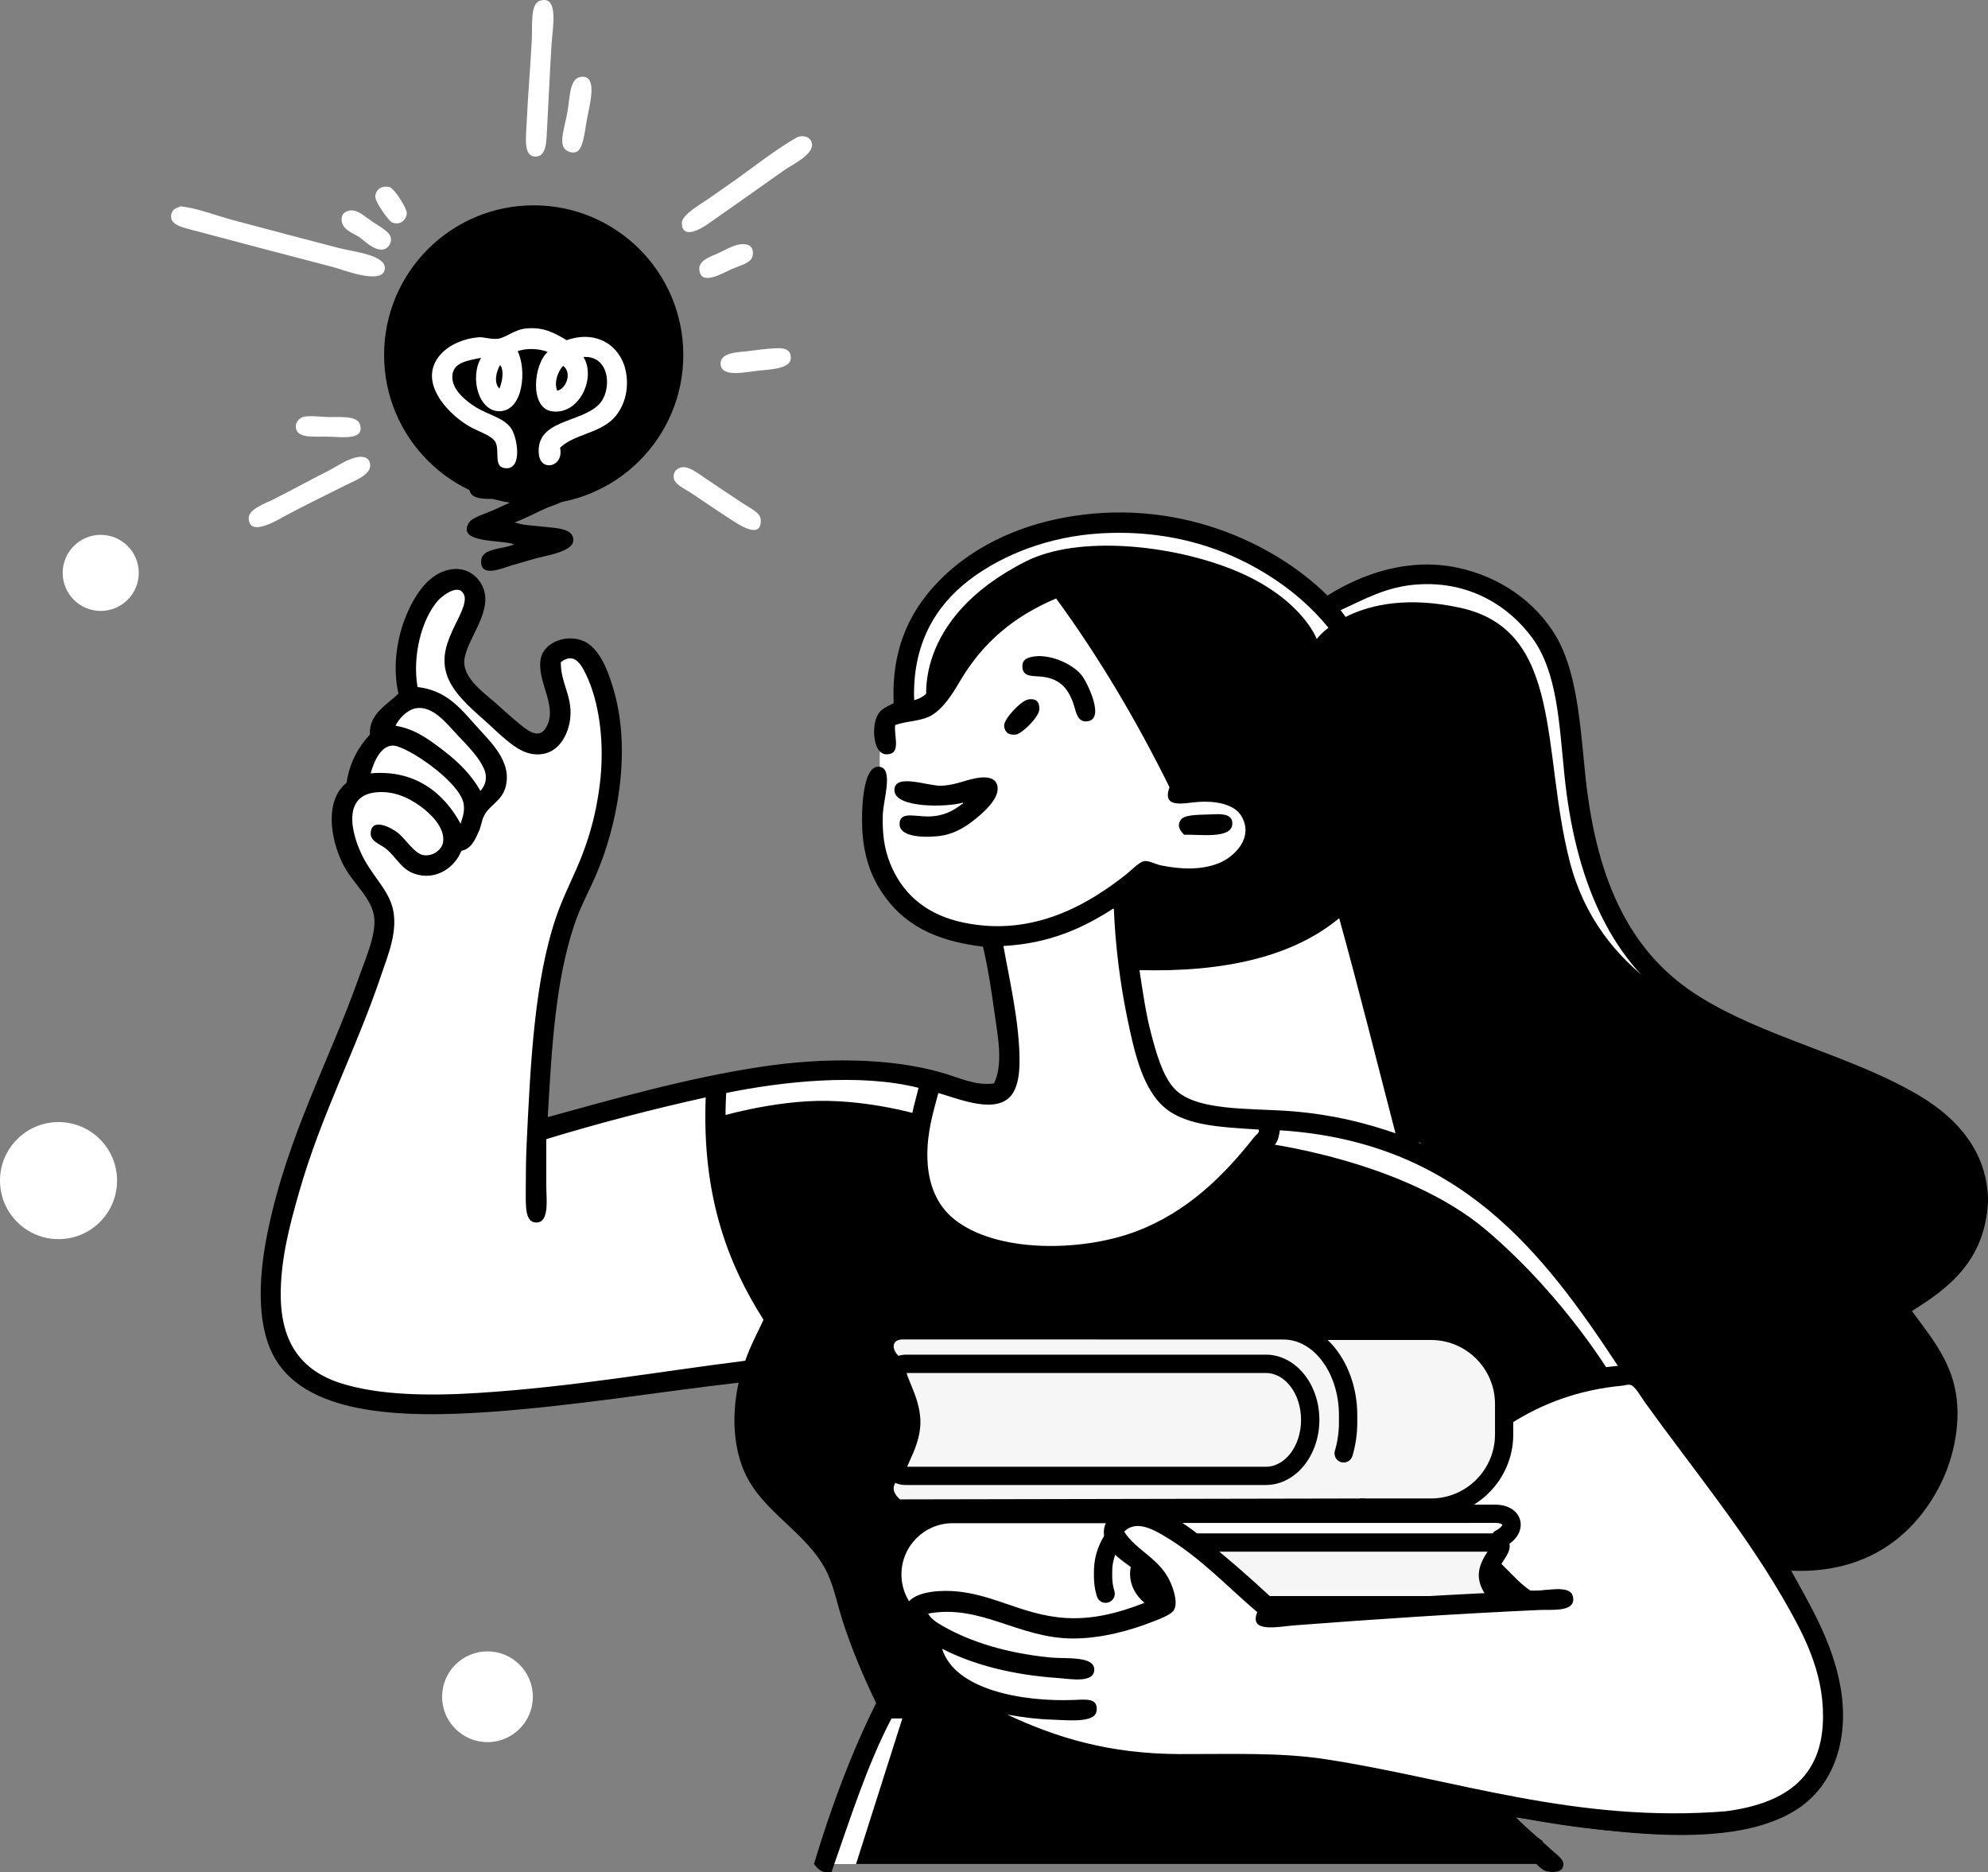
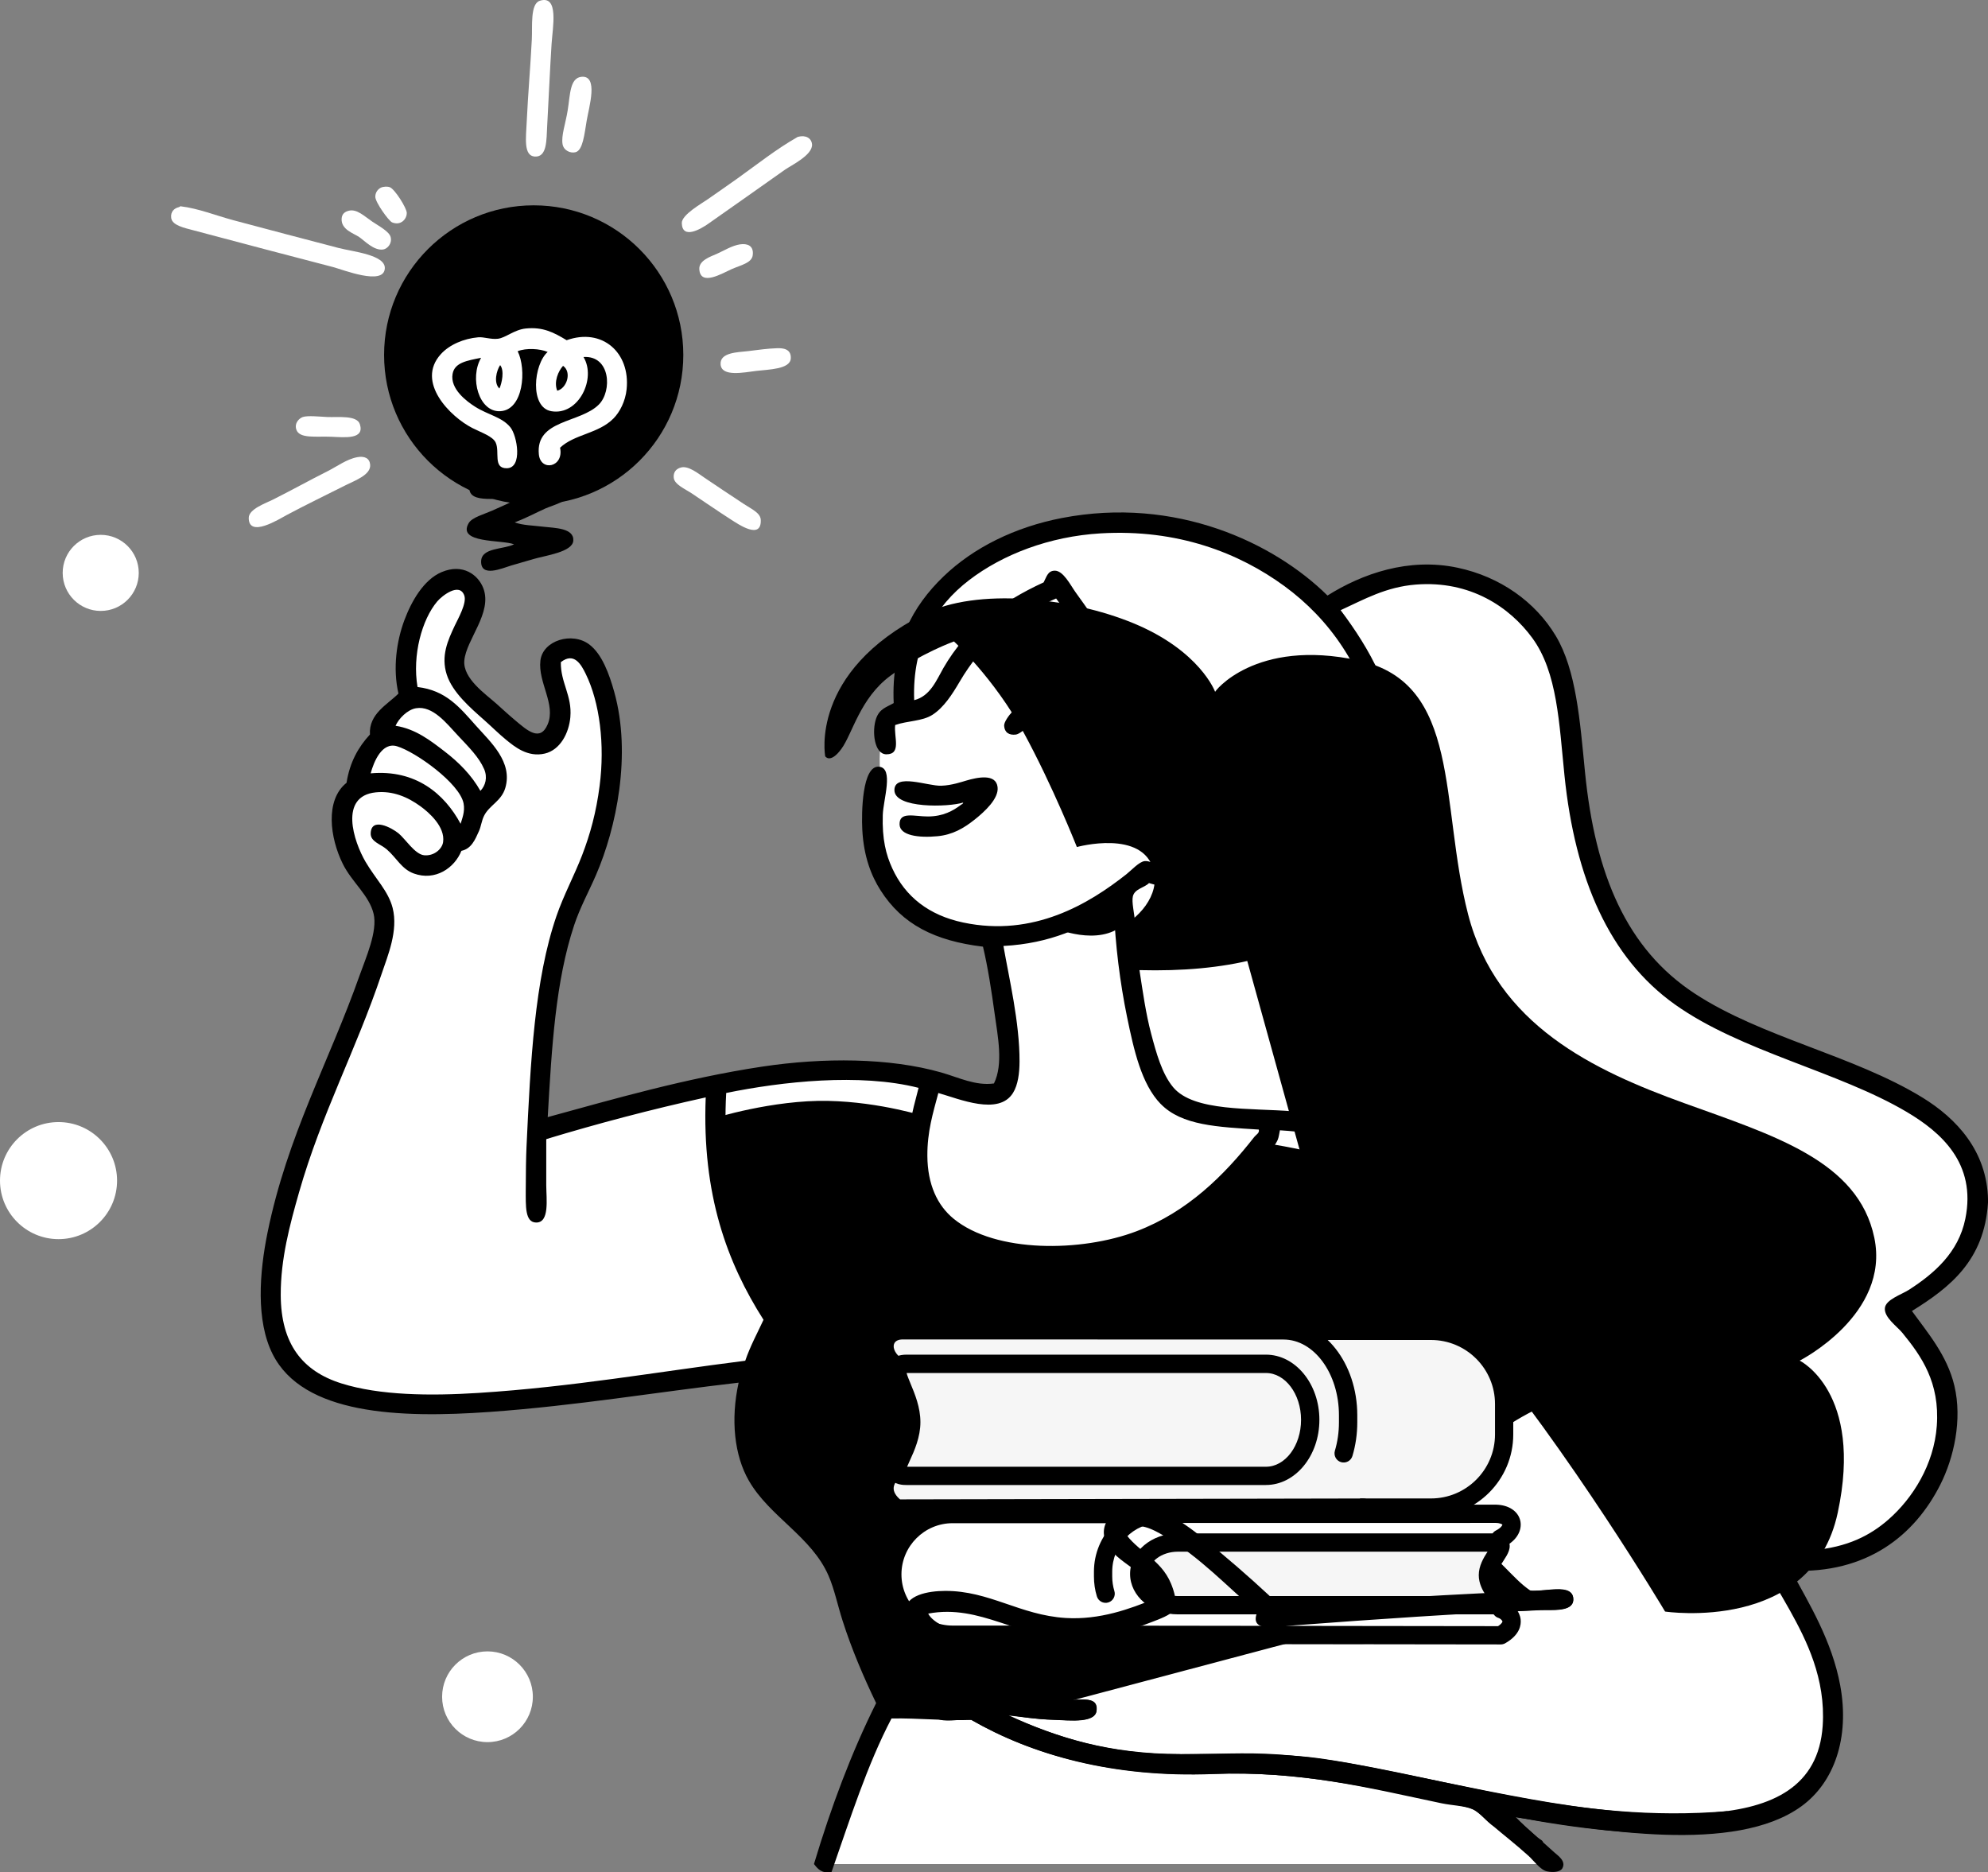
<svg xmlns="http://www.w3.org/2000/svg" id="Layer_2" data-name="Layer 2" viewBox="0 0 655.89 617.71">
  <rect x="0" y="0" width="655.89" height="617.71" fill="#808080" stroke="none" />
  <defs>
    <style>
      .cls-1 {
        fill: #f6f6f6;
      }

      .cls-1, .cls-2, .cls-3, .cls-4 {
        stroke-width: 0px;
      }

      .cls-1, .cls-3, .cls-4 {
        fill-rule: evenodd;
      }

      .cls-2, .cls-4 {
        fill: #000;
      }

      .cls-3 {
        fill: #fff;
      }
    </style>
  </defs>
  <g id="Layer_1-2" data-name="Layer 1">
    <g>
      <path class="cls-4" d="M176.08,67.74c27.26,0,49.36,22.1,49.36,49.36s-22.1,49.36-49.36,49.36-49.36-22.1-49.36-49.36,22.1-49.36,49.36-49.36Z" />
      <path class="cls-3" d="M249.82,452.73s-5.31,18.58-2.41,29.21c2.9,10.62,21.57,27.26,25.83,30.41,4.25,3.15,8.96,20.82,12.79,32.1,3.84,11.28,7.48,19.07,7.48,19.07,0,0-10.04,20.48-19.33,51.44h239.98c-11.61-11.37-21.52-19.82-21.52-19.82,0,0,46.55,5.89,76.27,5.31,29.72-.58,33.41-14.38,36.2-34.51,2.8-20.13-20.03-53.58-20.03-53.58,0,0,15.99,6.38,39.58-7,17.06-9.68,20.75-30.52,18.83-43.69-2.7-18.42-16.17-28.48-16.17-28.48,0,0,25.5-8.85,24.86-43.21-.64-34.35-69.83-40.5-107.17-70-37.34-29.5-13.04-87.61-39.58-117.55-26.54-29.94-68.06-1.69-68.06-1.69,0,0-42.05-45.88-98.48-24.38-39.48,15.05-39.34,58.41-39.34,58.41,0,0-2.24-1.65-6.27,1.69-4.03,3.35-2.9,19.07-2.9,19.07,0,0-8.24,19.66,2.41,36.69,10.65,17.03,36.93,18.83,36.93,18.83,0,0,7.94,44.55.96,49.72-3.79,2.81-19.23-11.48-61.55-9.66-32.75,1.41-92.93,26.31-92.93,26.31,0,0-1.33-54.03,16.9-88.26,9.13-17.14,7.42-25.84,8.45-41.51,1.03-15.68-4.94-34.45-13.03-34.04-8.1.42-5.34,10.34-3.86,15.69,1.48,5.35.46,12-3.38,15.93-3.84,3.93-12.81-6.37-22.21-14.73-9.4-8.34-7.75-13.19-5.07-23.41,2.68-10.22,3.21-14.23-3.14-16.17-6.35-1.95-10.29,5.37-14.97,15.45-4.68,10.08.72,23.17.72,23.17,0,0-4.85,2.47-9.9,4.83-5.04,2.36-.24,7.97-.24,7.97,0,0-3.53,2.88-5.55,6.76-2.02,3.88-2.9,9.41-2.9,9.41,0,0-3.89,3.83-5.79,10.62-1.91,6.79,8.76,20.12,14.72,32.34,5.97,12.22-17.07,33.98-33.32,92.85-18.64,67.56,17.31,66.54,46.34,68.55,29.04,2.01,109.82-10.14,109.82-10.14Z" />
-       <path class="cls-4" d="M372.67,293.18l2.41,21s19.35,4.7,35.97,1.21c16.61-3.5,33.55-17.38,33.55-17.38l21.48,77.48s27.94,17.71,52.86,47.31c32.48,38.59,63.96,91.48,63.96,91.48,0,0,48.42,7.29,56.96-32.58,8.55-39.87-12.55-50.2-12.55-50.2,0,0,29.91-15.15,24.62-40.55-5.29-25.4-33.21-33.72-62.76-44.41-29.61-10.71-61.82-25.68-71.27-62.32-9.42-36.52-2.02-76.29-36.13-83.71-34.24-7.45-47.79,10.56-47.31,10.38.01,0-4.92-13.57-27.04-22.69-20.69-8.53-51.62-11.72-68.87-3.04-38.05,19.13-32.74,46.97-32.74,46.97,0,0,1.62,2.58,5.31-2.41,3.68-4.99,6.12-16.7,16.17-24.14,10.06-7.44,21-11.34,21-11.34,0,0,13.22,12.11,22.93,29.93,9.71,17.82,17.62,37.89,17.62,37.89,0,0,21.85-6.03,25.34,7.73,2.03,8.02-4.63,16.12-13.28,20.03-9.4,4.26-22.21-2.17-22.21-2.17l-6.03,5.55Z" />
-       <path class="cls-4" d="M282.43,614.95l15.9-49.99,145.79-6.52,64.19,56.51h-225.88Z" />
+       <path class="cls-4" d="M372.67,293.18l2.41,21s19.35,4.7,35.97,1.21l21.48,77.48s27.94,17.71,52.86,47.31c32.48,38.59,63.96,91.48,63.96,91.48,0,0,48.42,7.29,56.96-32.58,8.55-39.87-12.55-50.2-12.55-50.2,0,0,29.91-15.15,24.62-40.55-5.29-25.4-33.21-33.72-62.76-44.41-29.61-10.71-61.82-25.68-71.27-62.32-9.42-36.52-2.02-76.29-36.13-83.71-34.24-7.45-47.79,10.56-47.31,10.38.01,0-4.92-13.57-27.04-22.69-20.69-8.53-51.62-11.72-68.87-3.04-38.05,19.13-32.74,46.97-32.74,46.97,0,0,1.62,2.58,5.31-2.41,3.68-4.99,6.12-16.7,16.17-24.14,10.06-7.44,21-11.34,21-11.34,0,0,13.22,12.11,22.93,29.93,9.71,17.82,17.62,37.89,17.62,37.89,0,0,21.85-6.03,25.34,7.73,2.03,8.02-4.63,16.12-13.28,20.03-9.4,4.26-22.21-2.17-22.21-2.17l-6.03,5.55Z" />
      <path class="cls-4" d="M344.19,563.52l-50.69.24s-9.49-22.48-12.79-33.06c-3.31-10.59-5.25-16.12-11.34-22.93-6.09-6.81-23.07-18.27-21.96-41.27,1.11-23,9.17-30.9,9.17-30.9,0,0-15.55-20.81-18.34-43.45-2.79-22.64-2.9-23.17-2.9-23.17,0,0,19.59-6.18,37.9-5.79,17.49.37,32.58,5.31,32.58,5.31,0,0-12.92,36.09,23.41,43.69,18.05,3.77,39.5.66,56-8.69,22.42-12.7,30.65-26.55,30.65-26.55,0,0,47.05,5.54,74.58,28.96,26.55,22.59,42,49.24,42,49.24,0,0-14.13-1.52-24.62,5.55-10.49,7.07-17.38,17.86-17.38,17.86l-15.45,22.93-17.14,31.86-113.68,30.17Z" />
      <g>
        <path class="cls-3" d="M192.52,117.8c4.31,7.08-1.65,19.39-10.62,17.86-7.21-1.24-5.87-15.43-1.21-19.55-2.58-1.11-7.1-1.36-9.9-.24,2.97,5.91,1.97,19.45-5.79,19.79-7,.31-10.16-10.97-6.27-17.62-4.72.95-8.75,1.57-9.41,5.31-.87,4.94,4.58,9.03,7.48,10.86,4.27,2.69,8.8,3.36,11.58,6.75,2.25,2.75,4.15,13.49-1.21,13.52-4.59.02-2.23-5.4-3.62-8.45-.95-2.09-4.76-3.32-7.72-4.83-7.13-3.63-18.8-15.1-10.38-24.37,2.87-3.16,7.63-5.14,12.31-5.55,1.94-.17,4.15.76,6.51.48,2.51-.29,5.4-2.99,9.17-3.38,5.69-.59,9.27,1.3,13.51,3.86,11.72-4.18,21.03,4.06,19.79,16.17-.41,3.99-2.26,7.56-4.34,9.65-5.03,5.07-12.85,5.14-17.62,9.65,1.36,6.45-6.44,8.01-7,2.17-1.1-11.49,13.59-10.21,19.79-16.41,4.43-4.43,3.89-16.26-5.07-15.69ZM164.77,128.18c.81-1.75,1.71-5.94.24-7.73-1.25,1.87-2.2,5.89-.24,7.73ZM183.84,128.9c3.13-.73,4.91-6.1,1.93-8.21-1.57,1.71-3.12,5.26-1.93,8.21Z" />
        <path class="cls-4" d="M169.84,172.34c2.6.98,5.94,1,9.65,1.45,3.43.42,9.95.36,9.66,4.58-.26,3.76-9.14,4.88-13.03,6.03-2.65.79-5.04,1.44-7.48,2.17-2.97.9-10.1,4.09-9.9-1.45.17-4.51,7.32-3.8,10.86-5.55-4.04-1.57-18.92-.22-14.96-7,1.11-1.89,5.09-2.93,7.72-4.1,3.03-1.36,5.8-2.58,7.96-3.62-4.99-1.22-15.86,1.86-15.45-4.1.29-4.21,7.94-2.93,14-2.66,3.45.16,6.87.11,9.65.24,4.72.21,10.08-.92,10.14,3.38.05,3.48-6.16,4.9-8.69,6.03-3.21,1.44-6.1,3.05-10.14,4.59Z" />
        <path class="cls-4" d="M655.89,395.82v.97c-1.21,19.06-12.58,27.96-25.1,35.72,5.03,6.97,11.6,14.54,14,24.62,2.69,11.3-.18,23.8-4.59,32.58-8.48,16.86-24.28,29.55-49.23,28.47,5.82,10.71,13.46,23.13,16.17,37.89,3.17,17.28-2,31.97-12.79,39.82-22,16-66.95,7.86-94.36,3.62,3.04,3.21,8.71,7.79,12.79,11.58,1.06.98,4.07,2.86,2.66,5.31-.68,1.18-3.02,1.41-5.07.97-2.2-.47-4.46-3.66-6.03-5.07-4.68-4.2-7.66-6.43-12.31-10.38-2.2-1.87-4.37-4.27-6.27-5.07-2.74-1.15-6.57-1.19-10.14-1.93-24-5.03-46.33-10.81-75.3-9.65-33.37,1.33-59.94-6.41-79.88-17.86-8.33.35-17.37-.63-26.31-.48-8.07,15.41-13.7,33.28-19.79,50.68-3.33.52-4.56-1.07-5.79-2.66,5.67-18.87,12.34-36.73,20.51-53.09-4.12-8.54-8.07-17.76-11.1-27.27-1.65-5.18-2.67-10.29-4.59-14.72-5.58-12.92-19.43-19.45-26.3-31.38-4.78-8.29-6.07-20.11-3.38-32.34-26.67,3.06-53.43,7.6-82.06,9.65-30.05,2.15-61.66.86-71.68-19.07-5.57-11.08-4.36-26.91-1.69-40.06,6.51-32,20.38-56.52,30.41-84.95,1.99-5.64,5.98-14.51,4.59-20.27-1.47-6.1-7.12-10.36-10.14-16.41-4.3-8.64-5.92-21.1,1.21-26.79,1.07-6.82,3.93-11.84,7.72-15.93-.43-6.85,5.85-9.92,9.41-13.51-1.93-8.36-.59-17.36,1.93-24.14,2.35-6.32,6.4-13.43,12.31-15.93,7.04-2.98,12.1.95,13.76,5.31,3.09,8.11-5.68,16.94-6.27,23.89-.51,5.92,7.05,11.05,10.62,14.24,1.77,1.58,3.8,3.48,6.27,5.55,3.75,3.13,8.12,7.17,10.62,1.21,2.76-6.57-3.24-13.78-2.41-20.99.77-6.69,10.49-9.64,16.17-5.31,4.18,3.19,6.55,9.73,8.21,15.69,5.73,20.56.71,44.75-6.03,60.33-2.39,5.52-5.3,10.77-7.24,16.65-6.08,18.37-7.36,39.86-8.69,63.23,21.44-5.87,45.59-12.86,70.71-16.65,20.25-3.05,42-2.95,59.13,1.93,5.72,1.63,11.28,4.46,17.38,3.62,3.16-6.4,1.25-15.58.24-22.93-1.07-7.78-2.28-15.58-3.86-22.2-15.97-1.92-26.65-7.38-33.79-18.58-2.98-4.68-5.56-10.98-6.03-20.03-.29-5.49-.09-21.29,5.55-20.76,4.92.47,1.37,10.81,1.21,15.93-.25,8.02,1.06,13.09,3.14,17.62,4.27,9.31,12.04,15.46,23.41,17.86,23.24,4.91,41.53-6.23,53.82-15.93,1.66-1.31,4.21-4.14,6.03-4.34,1.54-.17,3.57,1.06,5.55,1.45,6.27,1.23,12.81,1.62,18.82-.72,5.05-1.97,11.89-8.43,7.48-15.69-2.13-3.51-7.57-4.91-13.76-4.59-4.74.25-12.59,2.63-9.89-4.82-11-22.22-23.37-43.08-37.41-62.27-14.17,6-24.32,14.65-31.86,27.51-2.4,4.09-5.18,8.45-8.93,10.86-3.39,2.18-8.23,1.94-12.31,3.38-.48,3.88,2.17,9.67-2.9,9.66-4.05-.02-4.83-7.71-3.38-11.83,1.14-3.23,3.42-3.7,5.79-5.07-.86-19.26,6.33-32.04,16.41-41.75,9.93-9.56,23.59-16.31,39.1-19.31,37.48-7.23,69.91,8.1,87.61,25.58,11.44-7.18,26.73-12.62,42.96-9.17,13.99,2.97,25.6,11.22,32.34,22.45,6.79,11.31,8,28.14,9.65,44.89,3.36,34.02,13.82,58.45,36.2,73.13,22.08,14.48,52.37,20.38,75.06,34.27,11.31,6.92,21.4,17.69,21.72,33.79ZM454.14,240.64c-4.29-20.31-15.39-36.33-30.41-47.3-14.9-10.89-35.13-18.87-60.58-17.38-16.97,1-32.39,6.98-43.44,15.45-11.09,8.5-18.79,21.22-18.1,39.58,5.34-1.34,7.35-6.62,9.65-10.62,7.6-13.15,18.87-21.73,33.06-28.24.96-1.76,1.31-3.8,3.62-3.86,2.88-.08,5.25,4.83,7,7.24,13.92,19.2,27.51,41.15,37.41,62.75,17.44-3.95,31.26,10.16,22.45,24.62-5.65,9.27-21.65,12.72-35.72,8.45-1.51,1.56-4.68,1.86-5.31,4.34-.48,1.9.51,5.76.73,8.69.23,3.29.31,6.42.72,8.93,50.22,3.09,89.99-20.27,78.92-72.64ZM559.84,474.98c6.49,8.77,13.8,18.03,20.27,27.27,1.85,2.64,4.73,8.45,6.76,9.17,2.74.97,7.51.29,11.1,0,11.58-.93,19.17-4.94,25.1-10.14,7.98-6.99,15-18.1,15.93-30.89,1.04-14.32-5.09-23-11.34-30.65-1.76-2.15-6.11-5.13-5.79-8.21.29-2.81,5.52-4.45,7.96-6.03,8.26-5.33,16.31-12.24,18.58-23.41,3.75-18.4-8.19-28.65-19.31-35.24-22.66-13.42-54.61-19.89-76.5-35.47-21.67-15.42-32.96-41.57-36.44-75.54-1.77-17.24-2.32-34.03-10.62-45.37-7.4-10.12-20.43-19.02-38.37-17.62-9.95.78-17.14,4.92-24.86,8.45,9.82,13.1,17.47,26.85,19.79,46.58,2.25,19.16-3.04,35.34-11.1,45.85-1.23,1.61-3.35,3.19-3.38,4.59-.05,2.56,1.84,6.57,2.66,9.65,6.21,23.65,11.76,45.8,17.86,69.02,43.23,19.82,64.79,61.59,91.71,97.98ZM188.18,236.54c-.47,5.39-3.39,10.89-8.45,12.07-5.65,1.31-9.96-2.27-12.79-4.58-2.42-1.98-4.68-4.25-7.24-6.52-4.48-3.97-10.41-9.05-12.31-14.96-1.98-6.17.38-11.32,2.66-16.17,1.05-2.23,4.02-7.4,3.14-9.9-1.58-4.49-7.39.1-8.93,1.93-5.06,5.98-8.29,17.74-6.51,28.24,9.41,1.11,13.89,6.7,19.31,12.79,4.77,5.35,12.18,11.94,9.65,20.51-1.29,4.37-5.25,5.68-7,9.17-.84,1.68-.97,3.47-1.69,5.07-1.28,2.85-2.49,5.81-5.79,6.51-2.26,5.66-8.63,10.04-15.69,7.48-4.04-1.46-5.64-5.1-8.93-7.96-2.07-1.8-5.41-2.52-5.31-5.31.19-5.44,6.9-1.84,9.17,0,2.25,1.83,5.4,6.93,8.45,7.24,3.28.33,5.95-2.06,6.27-4.34.73-5.06-4.65-9.77-7.48-11.82-4.25-3.09-9.15-5.16-14.72-4.59-12.25,1.25-7.31,16.21-3.38,22.93,3.3,5.63,7.51,9.65,8.93,15.2,1.91,7.5-1.61,15.74-3.62,21.72-8.47,25.23-19.86,46.2-27.27,72.16-3.03,10.63-6.07,21.91-6.03,33.79.05,16.11,7.1,25.14,20.03,29.2,12.62,3.97,29.23,4.15,45.13,3.14,31.14-1.98,58.96-6.96,88.09-10.62,1.66-4.85,3.97-9.06,6.03-13.51-11.99-18.82-20.34-41.28-19.07-73.37-18.12,4-35.63,8.62-52.61,13.76.01,4.01-.02,10.47,0,15.21.02,4.59,1.16,12.42-3.38,12.31-3.66-.09-3.38-5.41-3.38-10.86s.1-11.02.24-14c1.32-28.33,2.67-55.27,9.89-76.26,2.34-6.8,5.87-13.35,8.45-20.03,2.7-7.02,4.66-14.18,5.79-22.93,1.76-13.56.04-27.5-4.59-36.93-1.43-2.92-3.77-7.34-8.21-3.86-.11,6.74,3.76,11.06,3.14,18.1ZM159.7,253.68c-1.66-3.85-4.98-7.15-8.69-11.1-3.6-3.84-8.19-9.85-13.75-8.93-2.87.47-5.73,3.45-6.76,5.79,6.67,1.03,11.7,5.02,16.17,8.45,4.65,3.56,8.89,7.8,11.83,13.03,1.67-1.77,2.43-4.42,1.21-7.24ZM152.94,265.02c-1.32-6.63-15.85-16.99-21.96-18.82-4.98-1.5-7.66,5.14-8.69,8.93,14.91-1.33,24.37,6.79,29.68,16.65.42-1.57,1.52-3.95.97-6.76ZM382.94,364.21c-6.36-6.54-8.86-17.84-11.1-28.72-2.32-11.27-3.88-23.79-4.34-35.48-.01-.15-.04-.28-.24-.24-9.85,6.32-20.84,11.5-36.2,12.31,1.8,10.42,5.36,25.21,5.31,38.13-.01,3.71-.48,7.68-2.17,10.38-4.73,7.54-17.62,1.99-24.62,0-1.77,6.64-3.67,12.76-3.62,20.75.06,9.38,3.26,16.32,8.69,20.75,13.84,11.32,42.14,11.02,60.33,4.1,16.77-6.37,28.91-18.41,38.86-31.13.54-.69,1.83-1.32,1.45-2.41-13.6-.86-25.42-1.33-32.34-8.45ZM441.83,302.91c-15.11,12.56-37.47,17.88-65.89,17.14,1.1,7.18,2.1,14.37,3.86,21,1.68,6.32,3.54,13.16,7.24,17.62,6.79,8.18,25.73,6.81,39.58,7.97,13.37,1.11,24.19,3.92,33.79,7.24-6.18-23.67-12.09-47.6-18.58-70.96ZM239.59,360.59c-1.62,28.93,5.62,50.98,16.17,68.54,4.8-6.5,12.01-14.12,18.82-20.27,1.91-1.72,5-5.61,7.96-5.31,1.63.17,2.95,1.98,2.9,3.38-.07,2.06-3.9,4.81-5.55,6.27-6.78,6.04-12.4,11.51-17.38,18.58-6.32,8.99-12.72,20.07-13.51,34.51-1.3,23.41,16.7,30.56,26.3,43.93,5.27,7.33,7.01,16.91,9.9,25.1,3.11,8.84,6.22,16.24,10.38,24.86,7.16.16,15.08.84,21.96.48-3.32-1.54-7.47-4.62-10.14-8.45-2.25-3.23-5.2-8.67-2.65-12.07-2.75-2.03-6.33-3.95-6.27-8.21.07-5.86,8.05-7.03,13.75-7,12.53.07,21.07,5.74,33.79,8.21,13.02,2.52,25.4-1.42,34.75-5.79-1.06-5.18-4.44-7.72-8.21-10.86-3.18-2.66-8.5-5.52-8.45-10.86.05-4.92,4.93-8.85,10.38-8.93,5.61-.08,10.89,3.2,15.2,6.03,10.84,7.13,20.28,15.61,29.2,23.89,1.83,1.7,3.72,4.47,7,3.14,11.69-12.28,22.61-25.34,29.93-41.99-1.98-1.62-3.52-3.31-5.79-5.31-1.68-1.48-5.26-3.23-5.07-6.03.08-1.23,1.38-2.8,3.14-2.9,3.16-.18,7.3,4.94,9.9,7.24,3.57,3.16,6.15,5.81,9.17,7.96,16.76-18.15,34.7-35.13,66.61-38.13-24.67-37.43-52.35-73.95-111.5-77.71-.19.76-.36,2.32-.73,3.14-1.43,3.23-6.16,8.15-9.41,11.58-10.28,10.87-22.86,20.85-37.89,25.82-30.49,10.09-72.65,4.03-74.81-28.24-.7-10.44,1.41-17.8,3.62-26.3-19.37-4.92-45.06-2.07-63.47,1.69ZM389.46,578.76c10.76-.03,21.73-.69,31.62,0,10.2.71,19.69,2.07,28.96,3.86,17.61,3.41,35.56,7.45,54.54,10.86,17.18,3.09,39.72,6.15,59.85,4.58,20.28-1.58,35.57-8.57,36.92-28.72,1.04-15.56-5.4-28.31-10.86-38.13-13.62-24.5-31.38-45.77-47.78-68.54-1.14-1.58-3.3-5.52-4.83-5.79-1.06-.19-1.91.2-2.41.24-29.64,2.74-47.92,18.63-63.47,36.2,8.36,7.66,16.71,15.98,24.62,23.89,2.65,2.65,5.22,5.47,8.21,7.48,3.65.9,14.46-3.02,14.24,3.14-.15,4.09-7.11,3.22-10.86,3.38-28,1.23-54.56,3.06-81.09,5.07-6.29.48-15.12,2.46-12.31-4.59-9.85-7.94-19.18-18.13-30.65-24.86-3.28-1.92-9.35-5.57-13.27-1.45,2.55,4.48,7.04,6.47,10.86,10.38,2.3,2.34,7.86,9.6,5.79,14.96-.87,2.25-5.4,3.59-7.96,4.58-8.86,3.42-20.89,6.33-32.1,4.83-14.38-1.94-26.19-10.73-41.27-7.72,2.24,3.29,6.67,5.12,10.86,7,8.66,3.88,18.17,6.39,29.69,7.48,4.87.46,14.64-.68,14.24,4.34-.34,4.22-8.38,2.7-12.31,2.41-15.23-1.12-27.6-4.42-37.89-9.65,4.61,13.14,22.19,16.35,39.58,16.89,4.96.15,10.81-1.5,11.34,2.41.77,5.59-8.77,4.25-14,4.1-5.97-.16-11.13-1.13-15.45-1.45,17.33,7.41,33.52,12.86,57.2,12.79ZM487.2,516.98c-8.36-8.36-17.57-16.92-26.31-24.37-5.75,12.09-13.38,23.34-21.72,32.58-1.16,1.28-3.17,2.61-2.9,3.86,19.27-1.49,38.67-2.84,58.65-3.62-2.11-3.08-5.01-5.73-7.72-8.45Z" />
        <path class="cls-4" d="M340.22,216.75c5.64-1.33,13.51,2.09,16.65,6.03,1.83,2.29,8.31,15.4,1.21,15.2-2.48-.07-2.99-2.73-3.62-4.83-1.72-5.68-4.45-9.18-10.62-9.9-2.78-.32-6.16.24-6.51-2.89-.25-2.26.85-3.14,2.9-3.62Z" />
        <path class="cls-4" d="M339.26,230.75c2.05-.33,3.81.23,3.62,3.38-.15,2.46-5.68,7.95-7.73,8.21-2.21.28-3.74-.69-3.86-2.9-.12-2.33,5.65-8.32,7.96-8.69Z" />
        <path class="cls-4" d="M317.06,265.5c.2-.05.24-.25.48-.25.04-.19.24-.24.24-.48-4.84,1.53-22.69,2.03-22.69-4.1,0-5.71,11.04-1.3,15.45-1.45,3.46-.12,6.82-1.29,8.21-1.69,3.6-1.05,9.86-2.47,10.38,2.17.42,3.75-4.2,8-7.48,10.62-3.72,2.97-7.39,5.07-12.31,5.55-6.35.62-12.44-.26-12.55-3.86-.13-4.42,4.88-2.63,9.41-2.65,4.98-.03,8.27-1.88,10.86-3.86Z" />
        <path class="cls-4" d="M390.66,275.4c-1.22-1.32-2.59-3-.97-5.07,1.43-1.83,7.37-1.47,10.86-1.69,3.66-.23,5.96.42,6.03,2.9.16,5.47-10.95,3.63-15.93,3.86Z" />
      </g>
      <path class="cls-3" d="M33.23,176.45c6.93,0,12.55,5.62,12.55,12.55s-5.62,12.55-12.55,12.55-12.55-5.62-12.55-12.55,5.62-12.55,12.55-12.55Z" />
      <path class="cls-3" d="M19.31,370.18c10.66,0,19.31,8.64,19.31,19.31s-8.65,19.31-19.31,19.31S0,400.15,0,389.49s8.64-19.31,19.31-19.31Z" />
      <path class="cls-3" d="M160.83,544.8c8.26,0,14.97,6.7,14.97,14.97s-6.7,14.97-14.97,14.97-14.97-6.7-14.97-14.97,6.7-14.97,14.97-14.97Z" />
      <g>
        <g>
          <path class="cls-1" d="M345.86,439.06h126.26c13.33,0,24.14,10.81,24.14,24.14v10.04c0,13.33-10.81,24.14-24.14,24.14h-126.26c-13.33,0-24.14-10.81-24.14-24.14v-10.04c0-13.33,10.81-24.14,24.14-24.14Z" />
          <path class="cls-2" d="M472.11,500.39h-126.26c-14.97,0-27.15-12.18-27.15-27.15v-10.04c0-14.97,12.18-27.15,27.15-27.15h126.26c14.97,0,27.15,12.18,27.15,27.15v10.04c0,14.97-12.18,27.15-27.15,27.15ZM345.86,442.07c-11.65,0-21.12,9.47-21.12,21.12v10.04c0,11.65,9.47,21.12,21.12,21.12h126.26c11.65,0,21.12-9.48,21.12-21.12v-10.04c0-11.65-9.47-21.12-21.12-21.12h-126.26Z" />
        </g>
        <g>
          <path class="cls-1" d="M443.31,479.47c.95-3.18,1.47-6.63,1.47-10.25v-2.32c0-15.46-9.54-28-21.3-28l-125.86-.03c-6.65.2-8.07,7.68-1.49,12.04,0,0,4.16,3.3,4.16,18.09s-4.58,16.07-4.58,16.07c-2.94,1.11-7.09,7.23.21,12.6l153.86-.31-6.47-17.9Z" />
          <path class="cls-2" d="M295.92,500.7c-.64,0-1.27-.2-1.79-.59-5.25-3.85-5.53-8.1-5.23-10.29.52-3.84,3.26-6.57,5.62-7.52.35-.3,2.75-2.75,2.75-13.29,0-11.46-2.61-15.18-3.08-15.76-4.22-2.92-6.19-7.36-5.04-11.39,1.02-3.57,4.23-5.87,8.38-6l125.95.03c13.41,0,24.32,13.91,24.32,31.02v2.32c0,3.83-.54,7.57-1.6,11.11-.48,1.59-2.14,2.5-3.76,2.03-1.6-.48-2.5-2.16-2.03-3.76.89-2.98,1.34-6.14,1.34-9.38v-2.32c0-13.78-8.2-24.99-18.29-24.99l-125.86-.03c-.77.03-2.28.27-2.67,1.62-.36,1.26.38,3.26,2.84,4.89,1.1.86,5.51,5.14,5.51,20.61s-5.19,18.53-6.79,18.98c-.32.13-1.44,1.23-1.63,2.64-.21,1.58.88,2.99,2.08,4.03l152.81-.3c1.67,0,3.02,1.34,3.02,3.01,0,1.67-1.34,3.02-3.01,3.02l-153.86.31h0Z" />
        </g>
        <g>
          <path class="cls-1" d="M417.65,449.94h-118.54c-8.07,0,1.55,9.03,1.55,19.24s-9.62,17.72-1.55,17.72h118.54c8.07,0,14.62-8.28,14.62-18.48s-6.55-18.48-14.62-18.48Z" />
          <path class="cls-2" d="M417.65,489.92h-118.54c-1,0-4.04,0-5.53-2.33-1.56-2.44-.31-5.17,1.15-8.33,1.3-2.82,2.92-6.33,2.92-10.09s-1.58-7.47-2.84-10.51c-1.53-3.67-2.84-6.83-1.12-9.42,1.03-1.55,2.86-2.33,5.43-2.33h118.54c9.73,0,17.64,9.64,17.64,21.5s-7.91,21.5-17.64,21.5ZM299.28,483.89h118.37c6.4,0,11.6-6.94,11.6-15.47s-5.21-15.46-11.6-15.46h-118.54c.23.93.81,2.31,1.26,3.4,1.47,3.53,3.3,7.93,3.3,12.83s-2,9.43-3.47,12.61c-.3.65-.66,1.44-.93,2.1Z" />
        </g>
      </g>
      <g>
        <g>
          <path class="cls-3" d="M314.3,499.5h134.72c11,0,19.91,8.91,19.91,19.91s-8.91,19.9-19.91,19.9h-134.72c-10.99,0-19.9-8.91-19.9-19.9s8.91-19.91,19.9-19.91Z" />
          <path class="cls-2" d="M449.02,542.33h-134.72c-12.64,0-22.92-10.28-22.92-22.92s10.28-22.92,22.92-22.92h134.72c12.64,0,22.92,10.28,22.92,22.92s-10.28,22.92-22.92,22.92ZM314.3,502.51c-9.31,0-16.89,7.58-16.89,16.89s7.58,16.89,16.89,16.89h134.72c9.31,0,16.89-7.58,16.89-16.89s-7.58-16.89-16.89-16.89h-134.72Z" />
        </g>
        <g>
          <path class="cls-3" d="M364.75,525.77c-.55-1.79-.84-3.7-.84-5.68v-1.58c0-10.54,8.4-19.08,18.77-19.08l110.92-.02c5.86.14,7.12,5.24,1.31,8.21,0,0-4.01,5.79-4.01,11.79s4.38,11.49,4.38,11.49c2.59.76,6.25,4.93-.19,8.59l-139.33-.18,8.98-13.54Z" />
          <path class="cls-2" d="M495.1,542.51s-139.33-.18-139.33-.18c-1.67,0-3.02-1.35-3.01-3.02,0-1.67,1.35-3.01,3.02-3.01,0,0,138.48.18,138.48.18,1.22-.81,1.44-1.4,1.43-1.53-.04-.37-.72-1-1.24-1.16-.59-.17-1.12-.53-1.51-1.01-.21-.26-5.04-6.39-5.04-13.38s4.36-13.24,4.54-13.51c.28-.41.66-.74,1.11-.97,1.74-.89,2.13-1.76,2.13-1.92-.05-.07-.64-.54-2.14-.58l-110.84.02c-8.69,0-15.75,7.21-15.75,16.07v1.58c0,1.64.24,3.25.71,4.8.49,1.59-.41,3.28-2,3.77-1.6.49-3.28-.41-3.77-2-.65-2.12-.97-4.32-.97-6.56v-1.58c0-12.19,9.77-22.1,21.79-22.1l110.92-.02c4.15.1,7.24,2.17,7.95,5.29.55,2.42-.38,5.78-4.51,8.21-.88,1.45-3.12,5.52-3.12,9.52s2.31,7.58,3.29,9.01c2.13,1.02,4.15,3.14,4.46,5.83.2,1.74-.19,5.08-5.08,7.86-.45.26-.97.39-1.49.39Z" />
        </g>
        <g>
          <path class="cls-1" d="M388.63,508.9h103.61c7.06,0-1.35,5.06-1.35,10.76s8.41,9.91,1.35,9.91h-103.61c-7.06,0-12.78-4.63-12.78-10.34s5.72-10.34,12.78-10.34Z" />
          <path class="cls-2" d="M492.24,532.59h-103.61c-8.71,0-15.79-5.99-15.79-13.35s7.08-13.36,15.79-13.36h103.61c1.12,0,4.1,0,5.37,2.34,1.26,2.31-.21,4.57-1.5,6.56-.98,1.5-2.2,3.38-2.2,4.88s1.23,3.21,2.22,4.59c1.26,1.76,2.69,3.75,1.54,6-1.2,2.34-4.17,2.34-5.43,2.34ZM388.63,511.91c-5.38,0-9.76,3.29-9.76,7.32s4.38,7.32,9.76,7.32h101.75c-1.21-1.78-2.5-4.13-2.5-6.9,0-3.07,1.6-5.73,2.9-7.75h-102.14Z" />
        </g>
      </g>
-       <path class="cls-3" d="M522.32,525.62s-40.35,3.81-58.41,4.59c-18.07.78-42.48,2.9-42.48,2.9,0,0-22.16-22.89-32.58-28.24-10.43-5.35-20.24-5.98-20.03-.97.21,5.01,4.8,8.12,9.66,13.52,4.85,5.39,5.55,12.79,5.55,12.79,0,0-16.29,10.03-31.38,7.24-15.09-2.79-46.76-13.96-49.72-7.97-2.96,6,7,10.38,7,10.38,0,0-3.23,3.74.96,9.9,4.19,6.15,8.69,8.93,8.69,8.93,0,0,12.86,13.6,32.58,19.31,19.72,5.7,61.42,2.2,77.48,4.1,16.06,1.9,88.7,17.32,124.79,19.07,36.08,1.75,9.27-36.06,7.48-48.75-2.46-17.5-39.58-26.8-39.58-26.8Z" />
      <path class="cls-4" d="M414.82,531.87c-9.61-8.12-18.92-18.22-30.65-25.1-3.31-1.94-9.35-5.57-13.27-1.45,4.21,6.51,12.03,8.87,15.45,17.13.93,2.25,2.29,6.38.97,8.69-.95,1.66-5.25,3.17-7,3.86-7.29,2.88-16.87,5.55-26.31,5.55-17.9,0-30.48-11.46-47.78-8.21.9,1.76,2.93,3.02,4.83,4.1,9.45,5.42,21.4,8.97,35.48,10.38,4.83.49,14.35-.61,14.48,3.86.14,4.79-8.03,3.18-12.07,2.9-15-1.04-27.74-4.33-38.13-9.65,4.15,13.46,26.24,17.59,43.68,16.89,3.77-.15,8.07-.74,7.24,3.86-.69,3.77-9.45,2.81-14.24,2.66-5.92-.19-10.54-.89-15.2-1.69,16.22,7.61,33.59,12.97,56.95,13.03,17.42.05,33.03-.6,48.03,1.69,42.28,6.45,82.75,21.32,132.73,17.13-1.31,2.87-3.14,5.23-5.31,7.24-23.61,1.2-45.19-1.6-64.68-5.31,1.67,1.79,4.77,4.59,7.24,6.76.69.6,2.2,1.1,1.69,1.93-5.22-2.33-10.85-2.72-15.93-5.55-2.79-1.55-4.39-4.6-7.24-5.79-2.51-1.05-6.56-1.43-10.13-2.17-22.91-4.77-47.63-10.46-75.54-9.41-32.65,1.22-59.42-6.16-79.64-17.86-3.59-.31-7.14.78-10.38,0-3.33-.8-4.65-5.42-6.27-7,4.35.31,9.02.31,13.51.48-2.58-1.97-7.12-4.56-9.9-8.45-2.25-3.15-5.06-8.54-2.66-12.07-2.53-2.39-6.33-4.03-6.27-8.45.07-5.69,7.78-6.97,13.27-7,14.66-.08,24.7,7.99,39.82,8.93,11.25.7,21.34-3.04,29.2-6.27-1.29-9.62-12.75-11.3-15.93-18.82-3.18-7.52,5.39-13.5,13.51-11.58,9.21,2.17,16.79,8.85,24.13,14.96,7.71,6.43,14.96,13,20.51,18.34,26.51-2.99,56.9-4.37,86.64-5.79,3.23-.15,9.57-1.24,9.41,3.14-.15,4.08-7.26,3.2-11.1,3.38-27.48,1.25-53.89,3.02-80.85,5.07-5.33.4-15.19,2.69-12.31-4.34Z" />
      <g>
        <path class="cls-3" d="M178.12.24c6.36-1.99,4.21,8.79,3.86,14.24-.56,8.79-.93,17.65-1.45,27.03-.26,4.64.02,10.4-4.1,10.14-3.77-.24-2.89-6.29-2.66-11.34.47-9.88,1.2-17.73,1.69-27.27.23-4.41-.57-11.78,2.65-12.79Z" />
        <path class="cls-3" d="M191.87,25.34c5.65-.51,2.45,9.97,1.69,14.48-.75,4.43-1.24,9.69-3.62,10.38-1.67.48-3.99-.51-4.34-2.66-.47-2.82.96-6.65,1.69-11.1.84-5.13.67-10.75,4.59-11.1Z" />
        <path class="cls-3" d="M263.31,45.13c2.56-.66,4.38.46,4.59,2.41.38,3.57-6.91,7.02-8.93,8.45-9.06,6.4-16.51,11.67-25.34,17.86-2.37,1.66-8.54,5.31-8.69-.24-.07-2.78,6.63-6.5,8.69-7.96,2.95-2.08,7.08-4.91,9.65-6.76,6.83-4.9,12.92-9.73,19.55-13.51.17-.1.2-.17.48-.24Z" />
        <path class="cls-3" d="M125.99,61.78c.32-.11,1.69-.4,2.66,0,1.64.68,5.52,6.82,5.55,8.45.03,2.07-1.99,4.3-4.83,3.14-1.1-.45-5.53-6.58-5.55-8.45-.01-1.64,1.12-2.79,2.17-3.14Z" />
        <path class="cls-3" d="M59.14,68.3c.12-.03.2-.28.48-.24,5.87.71,11.45,3,17.38,4.59,10.77,2.88,23.37,6.21,34.75,9.17,4.58,1.19,15.49,2.24,15.21,6.75-.37,5.78-13.9.36-17.14-.48-15.44-4.01-30-7.85-45.85-12.07-3.05-.81-7.18-1.65-7.48-4.1-.27-2.18,1.04-3.25,2.65-3.62Z" />
        <path class="cls-3" d="M115.13,69.51c2.64-.64,5.1,1.85,7.72,3.62,2.08,1.4,5.57,3.23,6.03,5.07.56,2.2-1.12,3.89-2.41,4.1-3.09.51-6.19-2.9-7.97-4.1-1.88-1.27-5.97-2.43-5.79-6.03.09-1.74,1.22-2.37,2.42-2.66Z" />
        <path class="cls-3" d="M244.24,80.61c2.13-.31,4.55.28,4.1,3.62-.35,2.56-3.97,3.24-7,4.58-2.99,1.33-10.28,5.78-10.62,0-.17-2.93,3.75-4.16,5.79-5.07,2.37-1.06,5.03-2.75,7.72-3.14Z" />
        <path class="cls-3" d="M256.31,114.88c1.77-.06,4.79.06,4.59,3.38-.22,3.58-7.32,3.62-11.34,4.1-4.08.49-11.53,2.1-11.82-2.17-.27-3.96,5.74-3.96,8.93-4.34,3.88-.47,6.36-.85,9.65-.97Z" />
        <path class="cls-3" d="M99.92,137.57c1.63-.54,5.57-.11,7.96,0,3.62.16,9.9-.68,10.86,2.41,1.57,5.03-4.87,4.3-9.41,4.11-5.04-.22-10.6.74-11.58-2.42-.68-2.18,1.04-3.72,2.17-4.1Z" />
        <path class="cls-3" d="M117.78,150.84c2.52-.47,4.12.32,4.34,2.41.36,3.38-5.01,5.27-7.96,6.76-7.22,3.63-12.94,6.37-19.55,9.89-2.59,1.39-12.54,7.67-12.55.97,0-2.93,5.6-4.84,7.96-6.03,6.94-3.49,11.59-6.14,18.1-9.41,2.96-1.49,6.3-3.96,9.65-4.58Z" />
        <path class="cls-3" d="M224.7,154.22c2.44-.64,5.66,2,7.72,3.38,4.02,2.68,8.51,5.76,13.03,8.69,2.87,1.86,5.49,2.99,5.55,5.31.18,6.59-7.37,1.38-9.9-.24-4.27-2.74-8.54-5.69-13.03-8.69-1.96-1.3-5.59-2.84-5.79-5.07-.16-1.77.72-2.93,2.41-3.38Z" />
      </g>
    </g>
  </g>
</svg>